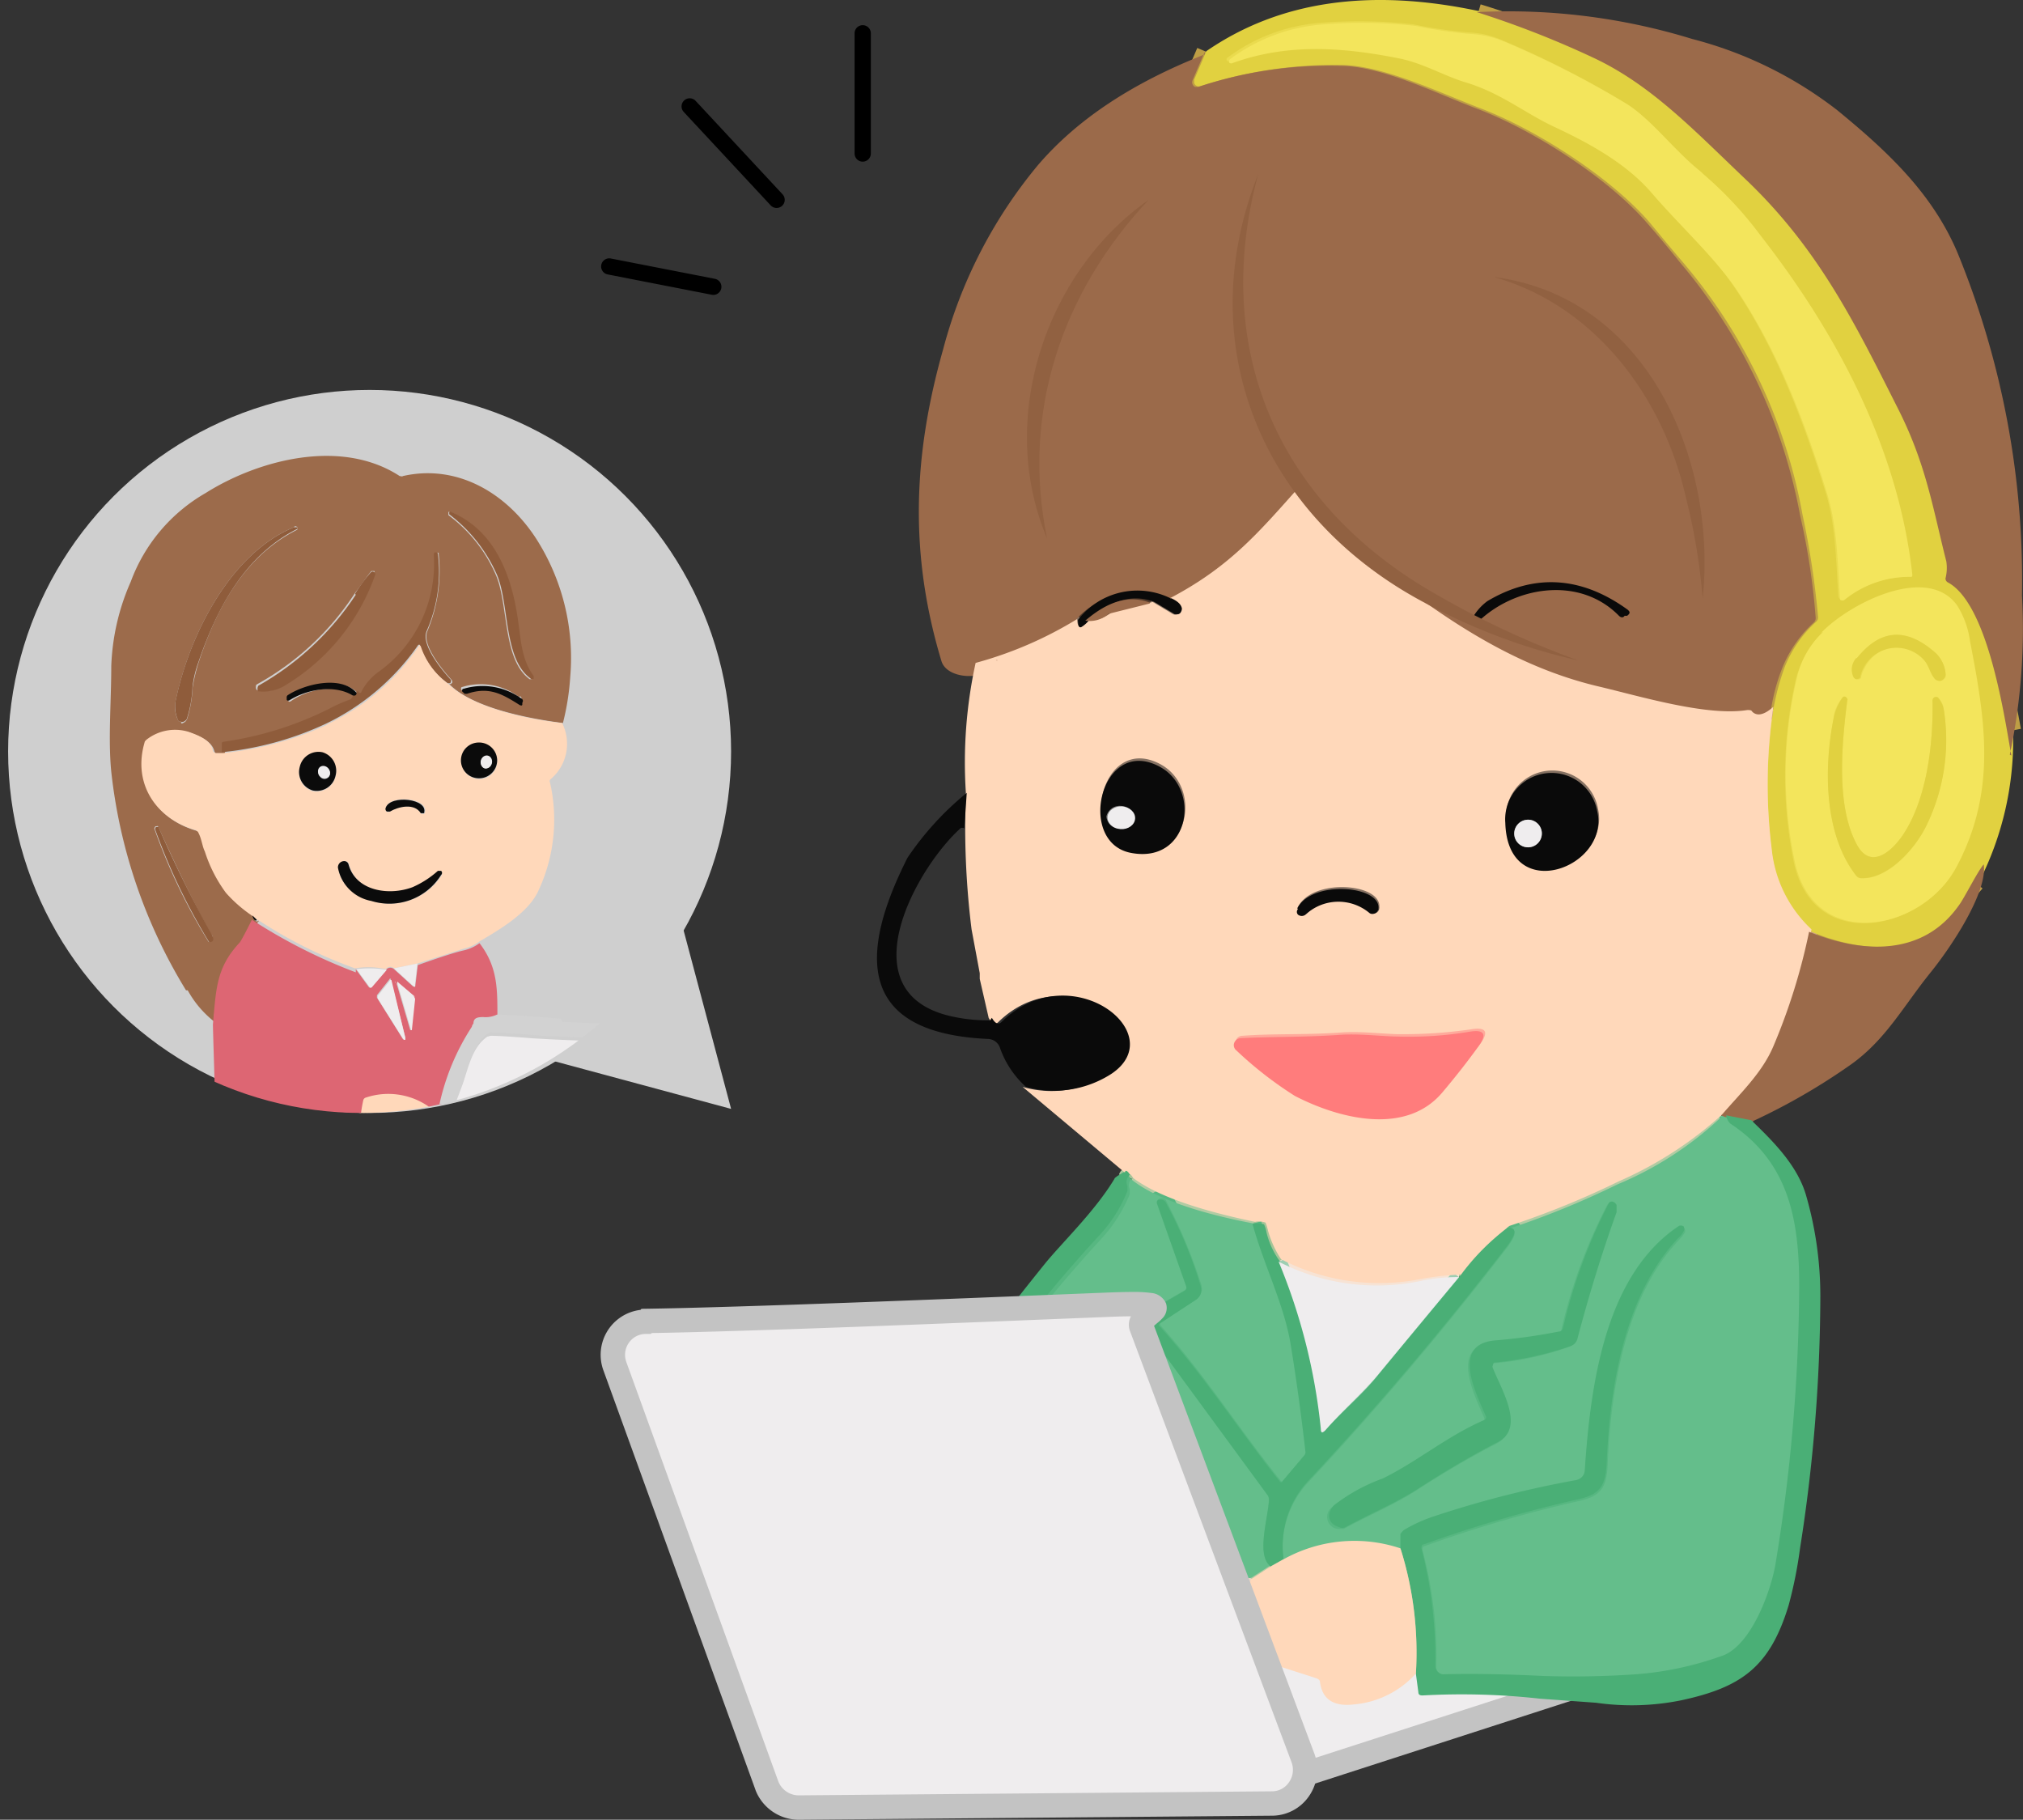
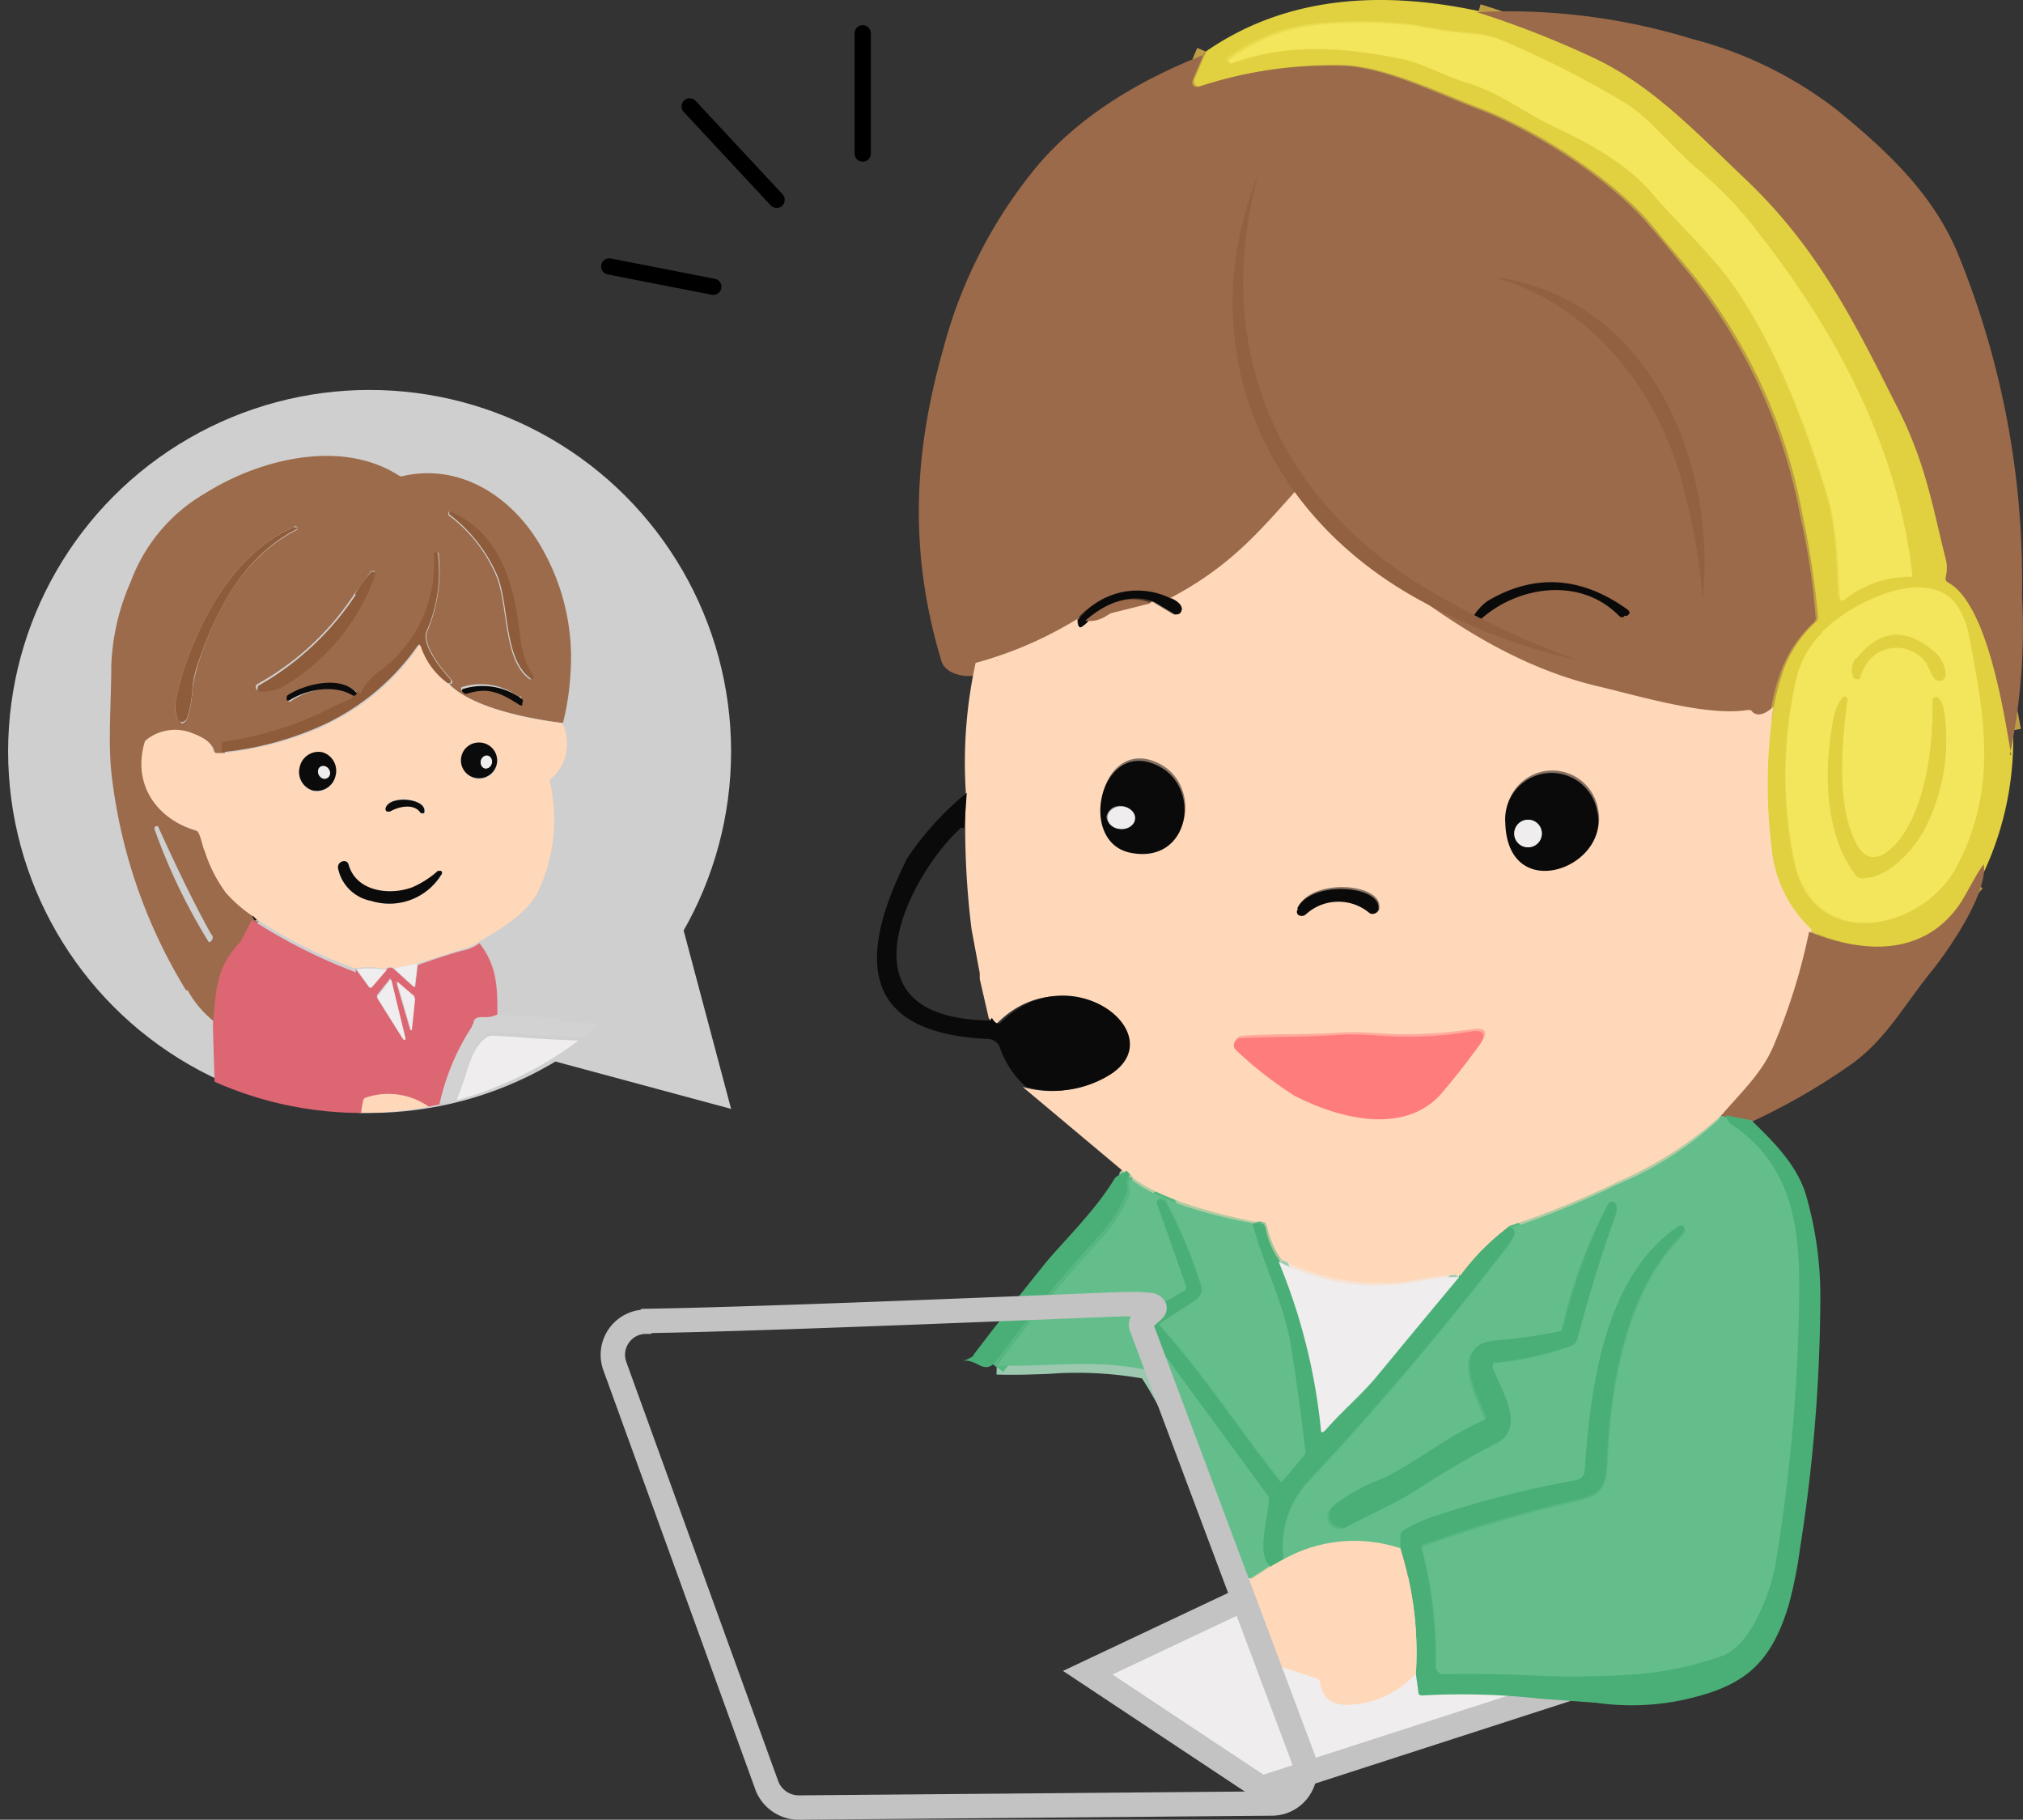
<svg xmlns="http://www.w3.org/2000/svg" width="161.952" height="145.672" viewBox="0 0 161.952 145.672">
  <rect x="0" y="0" width="161.952" height="145.672" fill="#333333" stroke="none" />
  <defs>
    <clipPath id="a">
      <circle cx="28.939" cy="28.939" r="28.939" transform="translate(4.292 43.377)" />
    </clipPath>
  </defs>
  <g transform="translate(-4.292 -12.162)">
    <path d="M6.959,8.129a.649.649,0,0,1-.476-.207L-.476.443A.65.65,0,0,1-.443-.476a.65.65,0,0,1,.919.033L7.435,7.036a.65.65,0,0,1-.476,1.093Z" transform="translate(59.505 20.68)" />
    <path d="M0,10.275a.65.65,0,0,1-.65-.65V0A.65.65,0,0,1,0-.65.65.65,0,0,1,.65,0V9.625A.65.65,0,0,1,0,10.275Z" transform="translate(73.357 14.827)" />
    <path d="M8.325,2.276A.653.653,0,0,1,8.2,2.264L-.125.638A.65.65,0,0,1-.638-.125.65.65,0,0,1,.125-.638L8.449.988a.65.65,0,0,1-.124,1.289Z" transform="translate(53.066 33.492)" />
    <path d="M105.288,155.3l34.6-11.186-30.89-6.373-17.624,8.324Z" fill="#efedee" />
    <path d="M105.14,156.37,89.39,145.919l19.482-9.2L143.7,143.9ZM93.351,146.206l12.084,8.018,30.633-9.9-26.952-5.561Z" fill="#c3c3c3" />
    <path d="M164.8,70.742l-.012-.068a45.309,45.309,0,0,0-1.5-6.254c-.9-2.689-1.977-4.383-3.191-5.035a.9.9,0,0,1-.579-.92v-.032l0-.032q.016-.155.031-.3a4.727,4.727,0,0,0,.051-.847c-.218-.86-.415-1.691-.6-2.495a38.805,38.805,0,0,0-3.31-9.787l-.2-.395c-3.347-6.632-6.237-12.36-11.9-17.7-.575-.539-1.141-1.077-1.688-1.6-3.45-3.282-6.429-6.116-10.37-7.977a65.7,65.7,0,0,0-9.078-3.542l.371-1.247a66.986,66.986,0,0,1,9.26,3.611c4.132,1.951,7.182,4.852,10.713,8.212.545.519,1.109,1.055,1.682,1.593,5.826,5.5,8.763,11.324,12.165,18.065l.2.39a40.384,40.384,0,0,1,3.417,10.078c.189.8.384,1.625.6,2.476a3.948,3.948,0,0,1-.018,1.3l-.007.069c3.378,1.972,4.669,9.071,5.225,12.132l.012.068Z" fill="#be9e45" />
    <path d="M154.656,88.547a15.127,15.127,0,0,1-5.721-1.258l.5-1.2c2.862,1.189,8.118,2.529,11.179-1.847a16.81,16.81,0,0,1,1.417-1.821l.972.864a15.5,15.5,0,0,0-1.311,1.685l-.008.012a8.007,8.007,0,0,1-5.934,3.51A10.18,10.18,0,0,1,154.656,88.547Z" fill="#be9e45" />
    <path d="M148.678,87.165a11.215,11.215,0,0,1-3.388-6.821l0-.012a42.243,42.243,0,0,1,.132-11.556l1.287.187a40.961,40.961,0,0,0-.129,11.2,9.817,9.817,0,0,0,2.984,6.049Z" fill="#f0d57d" />
    <path d="M146.769,69.041l-1.283-.214a20.492,20.492,0,0,1,.939-3.491l.006-.015a10.362,10.362,0,0,1,2.623-3.812,36.506,36.506,0,0,0-.776-5.531c-.166-.852-.323-1.657-.45-2.483a42.109,42.109,0,0,0-9.478-19.973c-.6-.693-1.2-1.421-1.842-2.193-.266-.321-.54-.652-.825-.994-2.889-3.336-8.671-7.2-13.454-8.981l-.008,0c-.6-.234-1.237-.493-1.91-.769-2.885-1.181-6.154-2.519-8.728-2.569a34.352,34.352,0,0,0-11.1,1.659,1.085,1.085,0,0,1-.859-.074,1.006,1.006,0,0,1-.493-.647l-.019-.078V18.4l1.028-2.4,1.2.512-.757,1.766a35.615,35.615,0,0,1,11.03-1.567c2.819.055,6.208,1.442,9.2,2.666.665.272,1.293.529,1.883.758,4.961,1.853,10.972,5.873,13.983,9.352l.008.009c.287.345.563.678.831,1,.635.767,1.235,1.492,1.827,2.175l.008.01a46.88,46.88,0,0,1,6.24,9.621,41.325,41.325,0,0,1,3.526,10.976l0,.011c.123.8.278,1.6.442,2.437a37.359,37.359,0,0,1,.8,5.764v.028a1.114,1.114,0,0,1-.321.85l-.013.013a9.035,9.035,0,0,0-2.372,3.393A19.219,19.219,0,0,0,146.769,69.041Z" fill="#be9e45" />
    <path d="M144.934,70.195a1.308,1.308,0,0,1-.886-.344c-2.92.374-7.335-.732-10.568-1.542-.53-.133-1.03-.258-1.486-.367-5.064-1.206-9.934-3.659-15.324-7.719-3.586-2.642-6-4.531-8.521-7.885-3.028,3.4-5.431,6.092-10.106,8.525l-.6-1.154c4.48-2.332,6.813-4.953,9.767-8.272l.286-.321a.836.836,0,0,1,1.394.037c2.58,3.54,4.933,5.357,8.554,8.025l.006,0c5.243,3.951,9.961,6.332,14.847,7.5.463.111.966.237,1.5.371,3.135.785,7.419,1.859,10.092,1.513a.963.963,0,0,1,1.009.3.147.147,0,0,0,.036.029h0c.03,0,.243-.016.775-.459l.833,1a3.179,3.179,0,0,1-1.259.719A1.533,1.533,0,0,1,144.934,70.195Z" fill="#cda182" />
    <path d="M90.679,62.285l-.959-.879a6.694,6.694,0,0,1,8.216-1.848l-.516,1.194A5.437,5.437,0,0,0,90.679,62.285Z" fill="#533a2a" />
    <path d="M82.177,65.985l-.342-1.255a30.471,30.471,0,0,0,7.959-3.438l.682,1.108A31.771,31.771,0,0,1,82.177,65.985Z" fill="#cda182" />
    <path d="M144.509,102.544l-2.016-.39.247-1.277,2.016.39Z" fill="#738d60" />
    <path d="M142.529,102.256a1.683,1.683,0,0,1-.724-.224l.258-.517h1.2a.727.727,0,0,1-.737.741Z" fill="#80946b" />
    <path d="M142.582,101.818l-.972-.864c.261-.294.528-.587.787-.87a16.4,16.4,0,0,0,3.263-4.48,45.221,45.221,0,0,0,2.822-9.043l1.275.255a46.512,46.512,0,0,1-2.9,9.3,17.62,17.62,0,0,1-3.5,4.845C143.1,101.241,142.837,101.53,142.582,101.818Z" fill="#cda182" />
    <path d="M125.1,111.117l-.347-1.254a44.43,44.43,0,0,0,6.445-2.54c.736-.335,1.5-.682,2.246-1.005a29.821,29.821,0,0,0,8.209-5.345l.882.956a31.1,31.1,0,0,1-8.565,5.579l-.007,0c-.739.319-1.5.663-2.226,1A45.4,45.4,0,0,1,125.1,111.117Z" fill="#b2cba3" />
    <path d="M121.6,114.725l-1.029-.8a24.868,24.868,0,0,1,3.94-4.008l.824,1.007A23.568,23.568,0,0,0,121.6,114.725Z" fill="#a5c498" />
    <path d="M114.507,115.716a18.048,18.048,0,0,1-8.145-1.978l.582-1.163a16.578,16.578,0,0,0,10.9,1.5l.026,0a21.239,21.239,0,0,1,3.223-.333v1.3a20.069,20.069,0,0,0-3.007.315A18.274,18.274,0,0,1,114.507,115.716Z" fill="#f7e3d4" />
    <path d="M106.1,113.506a8.558,8.558,0,0,1-1.123-2.468l-.011-.051a1.62,1.62,0,0,0-.046-.2,1.3,1.3,0,0,0-.247.018l-.214-1.283a2.138,2.138,0,0,1,1.243.125l.359.18v.3a2.938,2.938,0,0,1,.181.621,7.323,7.323,0,0,0,.953,2.062Z" fill="#a5c498" />
    <path d="M104.5,110.736c-4.853-1.016-8.129-2.2-10.014-3.63l.785-1.037c1.7,1.29,4.9,2.432,9.5,3.394Z" fill="#b2cba3" />
    <path d="M94.952,106.546l-1.077-.359a.765.765,0,0,1,.639-.55c.522-.057.816.432.926.616Z" fill="#a5c498" />
    <path d="M90.347,63.094a.751.751,0,0,1-.4-.113,1.235,1.235,0,0,1-.466-1.135h.627l.11-.055a3.116,3.116,0,0,0,.316-.351l1.016.813c-.411.514-.71.758-1.012.816A.751.751,0,0,1,90.347,63.094Z" fill="#857162" />
    <path d="M91.452,62.577q-.194,0-.4-.019l.118-1.3a1.636,1.636,0,0,0,1.262-.292,1.158,1.158,0,0,1,.579-.287l3.08-.77.315,1.262-3.126.781A2.709,2.709,0,0,1,91.452,62.577Z" fill="#cda182" />
    <path d="M98.12,62.162a.963.963,0,0,1-.526-.155l-1.616-.969.669-1.115.888.533.284-.852a1.781,1.781,0,0,1,1.341,1.283.916.916,0,0,1,.014.494v.215l-.19.19A1.263,1.263,0,0,1,98.12,62.162Z" fill="#857162" />
    <path d="M91.544,62.4l-.866-.97c2.007-1.792,3.927-2.3,5.869-1.553l-.467,1.214C94.616,60.524,93.174,60.94,91.544,62.4Z" fill="#533a2a" />
    <path d="M129.7,147.082c-.617,0-1.242-.013-1.876-.044-2.911-.146-5.49-.188-7.886-.129h-.016a1.345,1.345,0,0,1-1.288-1.108l-.014-.07v-.071a32.232,32.232,0,0,0-1.082-9.243l-.024-.085v-.088a.878.878,0,0,1,.634-.94,104.4,104.4,0,0,1,12.3-3.6h.005c1.53-.317,1.83-.7,1.888-2.441v-.007a44.419,44.419,0,0,1,1.372-9.646,23.654,23.654,0,0,1,2.23-5.542c-2.892,4.144-3.732,10.212-4.123,15.892a1.542,1.542,0,0,1-1.254,1.46,82.025,82.025,0,0,0-11.538,2.965,11.587,11.587,0,0,0-1.84.848v1.009h-1.3v-1.171a1.006,1.006,0,0,1,.527-.893,12.748,12.748,0,0,1,2.177-1.019l.017-.006a83.329,83.329,0,0,1,11.733-3.015h.007a.262.262,0,0,0,.172-.2l0-.045a49.438,49.438,0,0,1,1.726-10.9,20.889,20.889,0,0,1,2.279-5.126,13.228,13.228,0,0,1,3.828-3.982l.163-.108h.675l.137.069a.966.966,0,0,1,.421,1.263l-.018.036-.023.034a4.2,4.2,0,0,1-.531.679c-3.322,3.477-5.186,9.349-5.538,17.455a4.113,4.113,0,0,1-.652,2.481,3.5,3.5,0,0,1-2.269,1.186,102.122,102.122,0,0,0-11.834,3.445,33.692,33.692,0,0,1,1.036,9.164.107.107,0,0,0,.014.021c2.419-.058,5.02-.015,7.95.131,1.82.091,3.516.021,5.311-.052.711-.029,1.446-.059,2.184-.078a21.153,21.153,0,0,0,5.413-1.066c.386-.112.786-.228,1.193-.341l.009,0c1.985-.522,3.6-4.737,3.945-6.95v-.007a140.189,140.189,0,0,0,1.877-22.009c.066-5.387-.793-9.574-5.184-12.489a1.3,1.3,0,0,1-.669-1.227h1.3a.456.456,0,0,0,.008.091l.024.016a11.807,11.807,0,0,1,4.823,6.03,21.211,21.211,0,0,1,1,7.593,141.5,141.5,0,0,1-1.894,22.208,16.885,16.885,0,0,1-1.465,4.46c-1,2.011-2.148,3.2-3.428,3.542-.4.111-.794.225-1.176.336a22.149,22.149,0,0,1-5.74,1.117c-.729.019-1.459.049-2.165.078C132.094,147.033,130.911,147.082,129.7,147.082Z" fill="#57b781" />
    <path d="M107.289,137.53l-.621-1.143a12.264,12.264,0,0,1,9.938-.893l-.4,1.239A11.008,11.008,0,0,0,107.289,137.53Z" fill="#b2cba3" />
    <path d="M106.332,137.026a9.008,9.008,0,0,1,.328-3.687,8.3,8.3,0,0,1,1.858-3.131c5.431-5.81,10.756-12.095,15.827-18.681a2.454,2.454,0,0,0,.487-.817.382.382,0,0,0,.145.3l-.1-1.236a1.073,1.073,0,0,1,1.142.486c.337.609-.105,1.344-.633,2.048l0,.007c-5.1,6.62-10.45,12.938-15.908,18.777a7,7,0,0,0-1.844,5.8Z" fill="#57b781" />
-     <path d="M118.293,146.165l-1.3-.075a26.881,26.881,0,0,0-1.206-9.779l1.239-.4A28.176,28.176,0,0,1,118.293,146.165Z" fill="#a5c498" />
    <path d="M110.166,127.447a.764.764,0,0,1-.29-.057.826.826,0,0,1-.492-.8,44.059,44.059,0,0,0-3.332-13.178l1.2-.5a45.777,45.777,0,0,1,3.329,12.575c.389-.4.791-.8,1.184-1.178a24.056,24.056,0,0,0,2.178-2.312l.01-.013c2.138-2.591,4.37-5.283,6.635-8l1,.833c-2.262,2.714-4.491,5.4-6.626,7.99a25.452,25.452,0,0,1-2.289,2.435c-.621.605-1.263,1.231-1.824,1.876l-.031.033A.914.914,0,0,1,110.166,127.447Z" fill="#9dceb2" />
    <path d="M106.257,138.11l-.638-1.134,1.041-.585.638,1.134Z" fill="#a5c498" />
    <path d="M105.622,138.006c-1.154-.834-.847-2.71-.577-4.366a10.585,10.585,0,0,0,.177-1.429.239.239,0,0,0-.038-.116l-9.98-13.608a1.148,1.148,0,0,1-.189-.954,1.2,1.2,0,0,1,.594-.784l2.994-1.737-2.291-6.491v-.111a.792.792,0,0,1,.588-.886,1.046,1.046,0,0,1,.74-.039,1.072,1.072,0,0,1,.618.566,41.076,41.076,0,0,1,2.839,6.8l0,.011a1.663,1.663,0,0,1-.609,1.792l-.023.019-2.4,1.585c1.973,2.242,3.742,4.657,5.456,7,1.1,1.5,2.233,3.049,3.4,4.527l1.281-1.519c-.328-2.867-.715-5.68-1.152-8.365a34.009,34.009,0,0,0-1.678-5.539c-.482-1.323-.981-2.691-1.364-4.089l1.254-.344c.37,1.346.859,2.689,1.332,3.988a35.46,35.46,0,0,1,1.737,5.759l0,.011c.447,2.744.842,5.621,1.175,8.55l0,.037v.037a.939.939,0,0,1-.231.694l-1.709,2.026a.777.777,0,0,1-1.327-.008c-1.31-1.627-2.564-3.339-3.777-5-1.244-1.7-2.516-3.436-3.869-5.109l7.7,10.5.025.049a1.568,1.568,0,0,1,.2.746,11.222,11.222,0,0,1-.194,1.639c-.168,1.024-.448,2.739.055,3.1Z" fill="#57b781" />
    <path d="M104.8,139.064l-.711-1.089,1.5-.975.711,1.089Z" fill="#b2cba3" />
    <path d="M103.778,139.255a1.3,1.3,0,0,1-1.381-.848c-.324-.9-.638-1.811-.97-2.771-1.586-4.58-3.227-9.316-5.707-13.125l-.036-.013a30.269,30.269,0,0,0-7.482-.354c-1.34.047-2.726.1-4.136.05l.042-1.3c1.367.044,2.73,0,4.049-.05a31.577,31.577,0,0,1,7.837.389l.036.008.035.011a1.24,1.24,0,0,1,.745.545c2.568,3.943,4.235,8.756,5.848,13.412.328.948.639,1.844.957,2.733a1.618,1.618,0,0,0,.683-.059l.292,1.267A3.625,3.625,0,0,1,103.778,139.255Z" fill="#9bc8af" />
    <path d="M84.613,121.993l-1.052-.765a116.243,116.243,0,0,1,8.371-10.2l0,0a10.906,10.906,0,0,0,2.1-3.259v-.168a1.372,1.372,0,0,1,.455-1.526l.78,1.04,0-.007a.361.361,0,0,0,.029.192l.033.1v.621l-.047.116a12.215,12.215,0,0,1-2.4,3.778A114.942,114.942,0,0,0,84.613,121.993Z" fill="#57b781" />
    <path d="M105.449,145.546l-1.534-4.78a.652.652,0,0,1-.255-.094.727.727,0,0,1-.323-.658v-.1l.483-1.588,1.244.379-.266.875.039.037.111.111,1.739,5.417Z" fill="#e9d5c6" />
    <path d="M152.142,60.805h-.356a.948.948,0,0,1-.975-.88c-.037-.532-.067-1.077-.1-1.6A27.147,27.147,0,0,0,149.8,51.7c-1.5-4.828-3.677-11.038-7.265-16.283a40.63,40.63,0,0,0-4.211-4.909c-.818-.86-1.664-1.75-2.439-2.638-2.032-2.285-4.989-3.837-7.6-5.113-.868-.422-1.676-.889-2.457-1.341a22.437,22.437,0,0,0-4.605-2.2,22.353,22.353,0,0,1-2.128-.819,16.209,16.209,0,0,0-3.012-1.051,33.018,33.018,0,0,0-6.465-.721,19.886,19.886,0,0,0-6.651,1.088l-.1.036h-.11a1.108,1.108,0,0,1-.486-.134.8.8,0,0,1-.412-.9.771.771,0,0,1,.39-.513,14.784,14.784,0,0,1,7.827-2.872h.007c1.7-.059,2.98-.086,4.035-.086a17.175,17.175,0,0,1,3.479.232,34.9,34.9,0,0,0,4.394.636,7.95,7.95,0,0,1,2.751.64,77,77,0,0,1,10.035,5.118,19.584,19.584,0,0,1,3.376,3.006,25.191,25.191,0,0,0,2.717,2.553,29.716,29.716,0,0,1,4.931,5.255c7.045,9.048,11.136,18.24,12.158,27.324a.766.766,0,0,1-.1.674.776.776,0,0,1-.671.3,7.553,7.553,0,0,0-4.864,1.68ZM109.617,15.329a34.3,34.3,0,0,1,6.724.747A17.2,17.2,0,0,1,119.6,17.2a21.034,21.034,0,0,0,2,.774l.006,0a23.792,23.792,0,0,1,4.865,2.314c.761.44,1.548.9,2.376,1.3,2.726,1.331,5.816,2.957,8.005,5.42l0,0c.756.868,1.593,1.747,2.4,2.6a41.549,41.549,0,0,1,4.344,5.074c3.684,5.385,5.907,11.713,7.431,16.624a28.109,28.109,0,0,1,.971,6.936c.018.325.037.656.057.987a8.848,8.848,0,0,1,4.538-1.535c-1.079-8.694-5.06-17.512-11.838-26.215a28.529,28.529,0,0,0-4.7-5.022,26.159,26.159,0,0,1-2.861-2.682,18.37,18.37,0,0,0-3.139-2.812,75.8,75.8,0,0,0-9.862-5.026l-.007,0a6.668,6.668,0,0,0-2.31-.528h-.013a36.181,36.181,0,0,1-4.569-.663l-.011,0a16.433,16.433,0,0,0-3.187-.2c-1.039,0-2.306.027-3.987.085a11.813,11.813,0,0,0-4.191.991A22.436,22.436,0,0,1,109.617,15.329Z" fill="#eadb4e" />
    <path d="M153.509,86.652a7.077,7.077,0,0,1-1-.07,5.909,5.909,0,0,1-3.307-1.587,7.179,7.179,0,0,1-1.954-3.836,35.473,35.473,0,0,1,.2-14.907l0-.012a8.877,8.877,0,0,1,2.214-3.9l-.034-.033c1.6-1.65,5.444-3.985,8.6-3.759a4.158,4.158,0,0,1,3.18,1.675,7.614,7.614,0,0,1,1.158,3.124,47.419,47.419,0,0,1,1.151,9.26,19.206,19.206,0,0,1-2.254,9.185,9.257,9.257,0,0,1-3.866,3.8A8.835,8.835,0,0,1,153.509,86.652Zm-4.8-20.1a34.178,34.178,0,0,0-.19,14.355c.508,2.518,1.989,4.078,4.169,4.39a7.943,7.943,0,0,0,7.624-4.111c2.977-5.651,2.283-10.854.978-17.588a6.578,6.578,0,0,0-.915-2.586l-.013-.017a2.823,2.823,0,0,0-2.227-1.15c-2.568-.184-6.062,1.837-7.537,3.328l.034.032A7.614,7.614,0,0,0,148.711,66.55Z" fill="#eadb4e" />
    <path d="M122.786,62.756h-.744l-.137-.069a.963.963,0,0,1-.439-1.224,3.913,3.913,0,0,1,1.491-1.731l.012-.007a10.451,10.451,0,0,1,5.38-1.587,11.736,11.736,0,0,1,6.568,2.258l.041.03a.955.955,0,0,1,0,1.666l-.178.143h-.329a1.192,1.192,0,0,1-.308.043.975.975,0,0,1-.7-.3l0,0a6.232,6.232,0,0,0-4.561-1.862,8.652,8.652,0,0,0-5.9,2.457Z" fill="#533a2a" />
    <path d="M83.892,65.293a5.017,5.017,0,0,0,.455,1.691c0,.065.13.13.2.2h0l-.52-1.886a.09.09,0,0,0-.13,0h0" fill="#fff" />
    <path d="M95.749,81.178h0a5.485,5.485,0,0,1-.984-.093c-2.337-.44-3.2-2.61-3.015-4.566.19-2.039,1.524-4.1,3.705-4.1a4.2,4.2,0,0,1,2.016.566,4.347,4.347,0,0,1,1.991,2.309,4.823,4.823,0,0,1,.162,2.879A3.856,3.856,0,0,1,95.749,81.178Zm-.294-7.462c-1.4,0-2.274,1.471-2.41,2.924-.118,1.268.323,2.858,1.958,3.166a4.173,4.173,0,0,0,.746.071,2.573,2.573,0,0,0,2.615-2.031,3.333,3.333,0,0,0-1.518-3.725A2.927,2.927,0,0,0,95.455,73.716Z" fill="#857162" />
    <path d="M127.963,82.527h0c-1.781,0-3.719-1.174-3.815-4.469a4.554,4.554,0,0,1,1.222-3.394,4.323,4.323,0,0,1,3.089-1.277,4.4,4.4,0,0,1,4.319,3.521,4.176,4.176,0,0,1-.824,3.628A5.286,5.286,0,0,1,127.963,82.527Zm.5-7.839a3.015,3.015,0,0,0-2.157.884,3.286,3.286,0,0,0-.854,2.45c.06,2.036.977,3.2,2.516,3.2h0a3.939,3.939,0,0,0,2.967-1.495,2.878,2.878,0,0,0,.583-2.515A3.094,3.094,0,0,0,128.459,74.688Z" fill="#857162" />
    <path d="M108.491,86.2a.965.965,0,0,1-.437-.1l-.036-.018-.034-.022a1.08,1.08,0,0,1-.4-1.45,3.711,3.711,0,0,1,2.541-1.718,6.813,6.813,0,0,1,3.126.022c1.316.343,2.083,1.107,2.051,2.043l-1.019-.035-.058.078H115.3a1.03,1.03,0,0,1-.065.36v.054l-.069.137a1.023,1.023,0,0,1-.661.538,1.166,1.166,0,0,1-.932-.158l-.026-.019a3.173,3.173,0,0,0-4.342.113l-.179.144h-.223l-.058.007A1.849,1.849,0,0,1,108.491,86.2Z" fill="#857162" />
    <path d="M114.757,102.412a16.273,16.273,0,0,1-7.033-1.942,17.63,17.63,0,0,1-3.618-2.693c-.374-.331-.76-.673-1.147-1a1.121,1.121,0,0,1-.468-.922,1.179,1.179,0,0,1,1.142-1.235c1.323-.1,2.545-.114,3.838-.131,1.252-.016,2.547-.033,4.013-.128.322-.026.666-.038,1.052-.038.771,0,1.561.051,2.258.1.556.036,1.081.07,1.484.07a36.911,36.911,0,0,0,5.62-.382,3.749,3.749,0,0,1,.612-.057,1.159,1.159,0,0,1,1.149.574c.3.589-.1,1.241-.418,1.68l-.011.015c-.9,1.154-1.823,2.344-2.8,3.58l-.008.01A6.962,6.962,0,0,1,114.757,102.412ZM103.939,95.9c.35.3.694.6,1.029.9a16.414,16.414,0,0,0,3.342,2.506l.009,0a14.971,14.971,0,0,0,6.439,1.8,5.72,5.72,0,0,0,4.657-2.019c.971-1.229,1.892-2.414,2.784-3.561.045-.062.083-.117.114-.165-.063.007-.131.016-.2.028H122.1a38.175,38.175,0,0,1-5.822.4c-.445,0-.991-.035-1.568-.073-.677-.044-1.445-.094-2.173-.094-.353,0-.665.011-.954.034h-.01c-1.5.1-2.815.115-4.085.131C106.285,95.808,105.144,95.822,103.939,95.9Z" fill="#ffaa9b" />
    <path d="M159.59,67.325a1.11,1.11,0,0,1-.785-.337l-.03-.032a3.734,3.734,0,0,1-.577-.968,2.13,2.13,0,0,0-.369-.626l-.008-.008a2.252,2.252,0,0,0-1.628-.75,2.483,2.483,0,0,0-2.268,1.849.809.809,0,0,1-.6.707.924.924,0,0,1-.285.045.958.958,0,0,1-.857-.515l-.013-.027a2,2,0,0,1,.289-2.24,4.78,4.78,0,0,1,3.67-2.094,5.5,5.5,0,0,1,3.564,1.627,3.321,3.321,0,0,1,.988,1.964,1.038,1.038,0,0,1-.3,1.07A1.11,1.11,0,0,1,159.59,67.325Z" fill="#eadb4e" />
    <path d="M153.442,83.116c-.061,0-.122,0-.183,0a1.114,1.114,0,0,1-.907-.48A12.1,12.1,0,0,1,150.09,76.3a25.029,25.029,0,0,1,.336-6.674,3.7,3.7,0,0,1,.815-1.962.787.787,0,0,1,.74-.353.87.87,0,0,1,.845.91v.041l-.005.041c-.5,3.955-.813,8.377.707,11.184.233.425.486.642.749.642.49,0,1.231-.618,1.845-1.538,2.128-3.228,2.27-8.319,2.232-10.358v-.012a1.108,1.108,0,0,1,.134-.486l.047-.094.075-.075a.971.971,0,0,1,.679-.288.837.837,0,0,1,.681.34,2.055,2.055,0,0,1,.595,1.4,16.279,16.279,0,0,1-1.427,9.431C158.3,80.253,156.01,83.116,153.442,83.116Zm-.078-1.3a3.114,3.114,0,0,0,1.767-.573,2.024,2.024,0,0,1-2.745-1.134q-.083-.153-.16-.312A8.491,8.491,0,0,0,153.364,81.814Zm5.937-8.386a19.513,19.513,0,0,1-.706,2.932A14.77,14.77,0,0,0,159.3,73.428Z" fill="#eadb4e" />
    <path d="M93.907,79.209h-.036l-.036,0a1.7,1.7,0,0,1-1.619-1.622v-.04l.005-.04a1.729,1.729,0,0,1,1.816-1.415h.036l.036,0a1.7,1.7,0,0,1,1.619,1.622v.04l-.005.04A1.729,1.729,0,0,1,93.907,79.209Zm-.386-1.583c.032.148.227.252.422.282a.532.532,0,0,0,.479-.237c-.032-.148-.227-.252-.422-.282A.532.532,0,0,0,93.521,77.626Z" fill="#7d7c7c" />
    <path d="M126.618,80.64a1.737,1.737,0,0,1-1.756-1.756,1.779,1.779,0,0,1,1.756-1.756,1.756,1.756,0,1,1,0,3.512Zm0-2.211a.493.493,0,0,0-.455.455.455.455,0,1,0,.455-.455Z" fill="#7d7c7c" />
    <path d="M112.022,135.2h-.707l-.082-.022a1.706,1.706,0,0,1-1.29-1.16,1.739,1.739,0,0,1,.542-1.685,10.566,10.566,0,0,1,3.228-1.89c.3-.132.584-.256.846-.38,1.178-.6,2.256-1.29,3.4-2.017a36.6,36.6,0,0,1,4.392-2.514l-.03-.068c-.67-1.518-1.683-3.813-.807-5.3a2.706,2.706,0,0,1,2.241-1.216l.256-.029c1.55-.178,3.15-.363,4.687-.651a42.215,42.215,0,0,1,3.649-9.892.9.9,0,0,1,.64-.539,1.071,1.071,0,0,1,.888.147.841.841,0,0,1,.325.466,1.292,1.292,0,0,1,0,1.01l0,.011c-1.221,3.46-2.237,6.739-3.105,10.026a1.616,1.616,0,0,1-.974,1.092l-.018.007a24.1,24.1,0,0,1-5.682,1.289c.082.189.175.393.271.6a11.565,11.565,0,0,1,1.03,2.946,2.528,2.528,0,0,1-1.334,2.868c-1.979,1.019-4,2.2-6.188,3.61a35.445,35.445,0,0,1-3.764,2.054c-.744.368-1.514.748-2.259,1.156Zm-.527-1.3h.195c.721-.391,1.452-.752,2.161-1.1a33.95,33.95,0,0,0,3.631-1.978c2.225-1.435,4.285-2.637,6.3-3.676,1.091-.561.76-1.827-.285-4.117-.187-.41-.364-.8-.484-1.132l.9-.324,0-.026h-.806a.884.884,0,0,1,.49-.842l.108-.054.12-.012a23.239,23.239,0,0,0,5.811-1.26.307.307,0,0,0,.189-.2l0-.008c.465-1.761.972-3.519,1.529-5.3a38.5,38.5,0,0,0-1.425,4.845.893.893,0,0,1-.9.817c-1.611.307-3.269.5-4.872.683l-.277.032c-.959.089-1.176.459-1.248.581-.538.916.347,2.921.876,4.119.068.154.132.3.189.432a.889.889,0,0,1-.432,1.175l-.032.015a33.281,33.281,0,0,0-4.579,2.583c-1.119.713-2.277,1.45-3.513,2.082l-.018.009c-.282.133-.577.263-.89.4a9.688,9.688,0,0,0-2.83,1.618c-.187.187-.228.347-.206.427S111.332,133.847,111.5,133.9Z" fill="#57b781" />
    <path d="M122.651,13.137a66.7,66.7,0,0,1,9.17,3.577c4.682,2.211,8.064,5.788,12.226,9.69,5.853,5.528,8.779,11.446,12.226,18.274,2.341,4.552,2.861,8.064,3.967,12.421a5.354,5.354,0,0,1-.065,1.366c0,.13,0,.26.2.325,3.252,1.691,4.552,8.974,5.073,11.836a25.03,25.03,0,0,1-2.8,12.291,16.072,16.072,0,0,0-1.366,1.756c-2.861,4.1-7.739,3.837-11.966,2.081a10.51,10.51,0,0,1-3.187-6.438,41.863,41.863,0,0,1,.13-11.381,19.953,19.953,0,0,1,.91-3.382,9.743,9.743,0,0,1,2.536-3.642.478.478,0,0,0,.13-.39,67.137,67.137,0,0,0-1.236-8.129,42.941,42.941,0,0,0-9.625-20.29c-.845-.975-1.691-2.016-2.666-3.187-2.926-3.382-8.844-7.349-13.722-9.17-3.187-1.236-7.544-3.317-10.86-3.382a34.852,34.852,0,0,0-11.316,1.691.388.388,0,0,1-.52-.26v-.26l.975-2.276c5.853-4.032,13.137-5.073,21.916-3.187Zm22.631,17.949a30.213,30.213,0,0,0-4.812-5.138c-2.211-1.691-3.9-4.162-6.048-5.528a76.039,76.039,0,0,0-9.95-5.073,7.275,7.275,0,0,0-2.536-.585,35.527,35.527,0,0,1-4.487-.65,38.239,38.239,0,0,0-7.349-.13,14.255,14.255,0,0,0-7.544,2.8c-.065,0-.13.2,0,.26a.655.655,0,0,0,.2.065c4.292-1.5,8.584-1.366,13.462-.39,1.886.39,3.512,1.366,5.2,1.886,2.861.91,4.747,2.406,7.154,3.577,2.8,1.366,5.723,2.926,7.8,5.268,2.211,2.536,4.942,5.007,6.7,7.609,3.382,4.942,5.593,10.8,7.349,16.453.845,2.666.845,5.593,1.041,8.389a.3.3,0,0,0,.325.26h.13a8.237,8.237,0,0,1,5.268-1.821c.13,0,.2,0,.13-.2-1.106-9.95-5.853-19.12-12.031-27.053Zm4.877,31.736a8.3,8.3,0,0,0-2.081,3.642,34.664,34.664,0,0,0-.2,14.632c1.5,7.414,10.275,5.658,13.006.455,3.187-6.048,2.276-11.641,1.041-18.014a7.146,7.146,0,0,0-1.041-2.861c-2.406-3.317-8.584-.13-10.8,2.146Z" fill="#e1d140" />
    <path d="M165.312,72.641c-.52-2.861-1.821-12.1-5.073-13.852a.358.358,0,0,1-.2-.325,3.4,3.4,0,0,0,.065-1.366c-1.106-4.357-1.626-7.869-3.967-12.421C152.7,37.849,149.77,31.931,143.917,26.4c-4.1-3.9-7.544-7.544-12.226-9.69a76.208,76.208,0,0,0-9.17-3.577,50,50,0,0,1,17.234,2.146A31.954,31.954,0,0,1,151.4,21.005c3.967,3.252,7.609,6.633,9.625,11.446a69.123,69.123,0,0,1,5.138,27.379,48.706,48.706,0,0,1-.975,12.746Z" fill="#9b6a4a" />
    <path d="M140.47,25.948a30.212,30.212,0,0,1,4.812,5.138c6.178,7.934,10.99,17.1,12.1,27.053,0,.13,0,.2-.13.2a8.237,8.237,0,0,0-5.268,1.821.294.294,0,0,1-.39,0v-.13c-.2-2.8-.2-5.658-1.041-8.389-1.756-5.658-3.967-11.511-7.349-16.453-1.756-2.536-4.487-5.007-6.7-7.609-2.016-2.341-5.007-3.967-7.8-5.268-2.471-1.171-4.292-2.731-7.154-3.577-1.691-.52-3.317-1.5-5.2-1.886-4.877-.975-9.17-1.171-13.462.39-.065,0-.2,0-.2-.13a.239.239,0,0,1,.065-.2,14.255,14.255,0,0,1,7.544-2.8,38.239,38.239,0,0,1,7.349.13,35.527,35.527,0,0,0,4.487.65,8.038,8.038,0,0,1,2.536.585,76.04,76.04,0,0,1,9.95,5.073c2.081,1.366,3.772,3.772,6.048,5.528Z" fill="#f3e55c" />
    <path d="M100.735,16.323,99.76,18.6a.41.41,0,0,0,.2.52h.26a33.184,33.184,0,0,1,11.316-1.691c3.317,0,7.609,2.146,10.86,3.382,4.877,1.821,10.8,5.788,13.722,9.17.975,1.106,1.886,2.211,2.666,3.187a43.529,43.529,0,0,1,9.625,20.29,54.992,54.992,0,0,1,1.236,8.129.478.478,0,0,1-.13.39,9.979,9.979,0,0,0-2.536,3.642,15.3,15.3,0,0,0-.91,3.382c-.78.52-1.3.78-1.691.39-.13-.13-.26-.2-.39-.13-3.252.455-8.649-1.106-11.9-1.886a40.854,40.854,0,0,1-15.088-7.609c-3.707-2.731-6.113-4.617-8.714-8.194a.184.184,0,0,0-.325,0h0c-3.187,3.577-5.528,6.308-10.275,8.779A6.058,6.058,0,0,0,90.2,62.041c-2.536,1.561-3.447,2.666-6.308,3.447-.91,1.171-3.772,1.041-4.227-.39-2.536-8.389-2.341-16.258.13-24.972A38.266,38.266,0,0,1,87.4,25.363c3.122-3.642,7.544-6.568,13.332-8.844Z" fill="#9b6a4a" />
    <path d="M134.552,60.935c-3.837-2.6-7.544-2.861-11.251-.65a3.256,3.256,0,0,0-1.236,1.431.313.313,0,0,0,.13.39h.325c2.991-2.926,8.194-3.837,11.381-.585a.385.385,0,0,0,.455.065h.2c.325-.26.325-.39,0-.65Z" fill="#9b6a4a" />
    <path d="M82.071,86.558a66.386,66.386,0,0,1-.455-10.925,37.268,37.268,0,0,1,.78-10.405,31.078,31.078,0,0,0,8.129-3.512c0,.455.13.65.26.585.13,0,.39-.26.65-.585a2.256,2.256,0,0,0,1.756-.455.493.493,0,0,1,.26-.13l3.122-.78,1.626.975a.5.5,0,0,0,.585-.13c0-.065.065-.2,0-.26,0-.325-.325-.65-.91-.845,4.747-2.471,7.089-5.2,10.275-8.779a.184.184,0,0,1,.325,0h0c2.6,3.577,5.007,5.463,8.714,8.194,4.747,3.512,9.56,6.308,15.088,7.609,3.317.78,8.649,2.406,11.9,1.886.2,0,.325,0,.39.13.39.39.975.26,1.691-.39a41.864,41.864,0,0,0-.13,11.381,10.182,10.182,0,0,0,3.187,6.438,45.683,45.683,0,0,1-2.861,9.17c-.91,2.146-2.6,3.772-4.162,5.528a30.537,30.537,0,0,1-8.389,5.463,68.954,68.954,0,0,1-8.779,3.577,24.175,24.175,0,0,0-3.837,3.9,21.2,21.2,0,0,0-3.122.325,17.138,17.138,0,0,1-11.316-1.561,7.968,7.968,0,0,1-1.041-2.276,4.285,4.285,0,0,0-.2-.65,1.555,1.555,0,0,0-.845-.065c-2.8-.585-7.349-1.691-9.755-3.512q-.293-.488-.39-.2l-8.454-7.089A8.217,8.217,0,0,0,93,98.134c4.877-3.187-3.317-9.495-8.779-4.162-.26.26-.52.13-.78-.325l-.715-3.122V90.07m1.431-25.037a.09.09,0,0,0-.13,0m13.2,8.324c-4.747-2.6-6.763,6.048-2.276,6.893C99.565,81.1,100.54,75.177,97.223,73.357Zm34.987,3.512a3.712,3.712,0,0,0-7.349.975C125.057,84.477,133.316,81.421,132.211,76.868Zm-17.494,7.869c.065-1.886-5.333-2.276-6.5,0a.447.447,0,0,0,.2.585c.13.065.325,0,.455,0a3.8,3.8,0,0,1,5.138-.13.445.445,0,0,0,.65-.13c0-.065.065-.13.065-.26Zm1.626,10.21c-1.171,0-3.122-.26-4.747-.13-2.991.2-5.268.065-7.869.26a.531.531,0,0,0-.52.585.464.464,0,0,0,.2.39,26.775,26.775,0,0,0,4.682,3.642c3.512,1.821,8.909,3.252,11.9-.39.975-1.236,1.886-2.406,2.8-3.577.715-.975.455-1.366-.715-1.171a37.687,37.687,0,0,1-5.723.39Z" fill="#ffd8ba" />
    <path d="M134.552,60.935c.26.2.26.325,0,.52h-.2c-.13.2-.325.13-.455,0-3.187-3.252-8.454-2.341-11.381.585a.244.244,0,0,1-.39,0,.215.215,0,0,1,0-.325,4.276,4.276,0,0,1,1.236-1.431c3.707-2.211,7.479-2.016,11.186.65Z" fill="#0a0a0a" />
    <path d="M150.16,62.756c2.211-2.276,8.389-5.463,10.8-2.146A7.146,7.146,0,0,1,162,63.472c1.236,6.373,2.146,11.966-1.041,18.014-2.731,5.268-11.511,6.958-13.006-.455a33.639,33.639,0,0,1,.2-14.632,7.146,7.146,0,0,1,2.081-3.642Zm2.8,2.081a1.37,1.37,0,0,0-.2,1.561.313.313,0,0,0,.39.13c.065,0,.13-.065.13-.2.65-2.276,3.252-3.252,5.007-1.431.455.455.52,1.106.975,1.626a.434.434,0,0,0,.65,0,.4.4,0,0,0,.13-.455,2.738,2.738,0,0,0-.78-1.626C156.923,62.366,154.842,62.5,152.956,64.837Zm0,14.957c-1.691-3.122-1.236-8-.78-11.576,0-.13-.065-.26-.2-.26-.065,0-.2,0-.2.065a3.061,3.061,0,0,0-.715,1.691c-.715,3.967-.78,9.235,1.821,12.551a.464.464,0,0,0,.39.2c2.211.13,4.422-2.471,5.268-4.292a15.626,15.626,0,0,0,1.366-9.1,1.415,1.415,0,0,0-.455-1.041c-.065-.13-.26-.13-.39,0a.655.655,0,0,0-.065.2c.065,3.512-.455,7.869-2.341,10.73C155.753,80.315,154.062,81.811,152.956,79.795Z" fill="#f3e55c" />
    <path d="M98,60.025c.585.26.845.52.91.845,0,.2-.13.455-.325.455h-.26L96.7,60.35c-1.691-.65-3.382-.2-5.2,1.431a2.292,2.292,0,0,1-.65.585c-.2.065-.26-.13-.26-.585a6,6,0,0,1,7.479-1.691Z" fill="#0a0a0a" />
    <path d="M96.313,60.48l-3.122.78a.338.338,0,0,0-.26.13,2.256,2.256,0,0,1-1.756.455c1.821-1.561,3.512-2.081,5.2-1.431Z" fill="#9b6a4a" />
    <path d="M152.956,64.837c1.886-2.341,3.967-2.471,6.308-.39a2.557,2.557,0,0,1,.78,1.626.569.569,0,0,1-.39.585.549.549,0,0,1-.455-.13c-.455-.52-.455-1.106-.975-1.626a2.967,2.967,0,0,0-5.007,1.431c0,.13-.2.2-.325.2-.065,0-.13-.065-.2-.13a1.37,1.37,0,0,1,.2-1.561Z" fill="#e1d140" />
    <path d="M152.176,68.219c-.455,3.577-.91,8.519.78,11.576,1.106,2.016,2.8.52,3.707-.845,1.886-2.861,2.406-7.219,2.341-10.73a.28.28,0,0,1,.26-.26.239.239,0,0,1,.2.065,2.2,2.2,0,0,1,.455,1.041,15.548,15.548,0,0,1-1.366,9.1c-.845,1.821-3.057,4.357-5.268,4.292a.562.562,0,0,1-.39-.2c-2.6-3.317-2.6-8.649-1.821-12.551a4.434,4.434,0,0,1,.715-1.691.184.184,0,0,1,.325,0s.13.13.065.2Z" fill="#e1d140" />
    <path d="M97.158,73.552c3.317,1.821,2.341,7.739-2.276,6.893C90.4,79.665,92.411,70.95,97.158,73.552Zm-2.081,4.1a1.061,1.061,0,0,0-1.041-.975h0a1.09,1.09,0,0,0-1.171.845h0a1.061,1.061,0,0,0,1.041.975h0a1.09,1.09,0,0,0,1.171-.845Z" fill="#0a0a0a" />
    <path d="M124.8,78.039a3.712,3.712,0,0,1,7.349-.975C133.251,81.616,124.992,84.672,124.8,78.039Zm2.926.845a1.1,1.1,0,0,0-1.106-1.106,1.14,1.14,0,0,0-1.106,1.106h0a1.1,1.1,0,0,0,1.106,1.106h0A1.1,1.1,0,0,0,127.724,78.884Z" fill="#0a0a0a" />
    <path d="M81.486,78.559c0-.065,0-.13-.13-.13h-.13c-3.577,3.187-9.17,13.2-.78,15.088a13.415,13.415,0,0,0,3.122.325.936.936,0,0,1,.13-.2c.26.455.52.585.78.325,5.463-5.4,13.657.91,8.779,4.162a8.461,8.461,0,0,1-6.828,1.041,7.547,7.547,0,0,1-2.081-3.122,1.043,1.043,0,0,0-.91-.715c-10.535-.455-10.405-6.763-6.5-14.5a23.857,23.857,0,0,1,4.747-5.2" fill="#0a0a0a" />
    <ellipse cx="0.91" cy="1.106" rx="0.91" ry="1.106" transform="translate(92.901 78.467) rotate(-86.5)" fill="#efedee" />
    <circle cx="1.106" cy="1.106" r="1.106" transform="translate(125.513 77.779)" fill="#efedee" />
    <path d="M163.1,81.356c.325,2.211-2.6,6.633-4.357,8.779-2.081,2.6-3.512,5.268-6.243,7.219a50.443,50.443,0,0,1-7.869,4.552l-2.016-.39c0,.13-.13.13-.52-.065,1.5-1.756,3.252-3.382,4.162-5.528a48.461,48.461,0,0,0,2.861-9.17c4.292,1.756,9.1,1.951,11.966-2.081.455-.585,1.5-2.731,2.016-3.317Z" fill="#9b6a4a" />
    <path d="M108.149,84.867c1.171-2.276,6.633-1.821,6.5,0a.489.489,0,0,1-.455.455.391.391,0,0,1-.26-.065,3.871,3.871,0,0,0-5.138.13.485.485,0,0,1-.585,0,.314.314,0,0,1,0-.455Z" fill="#0a0a0a" />
    <path d="M116.278,95.142a29.705,29.705,0,0,0,5.658-.39c1.171-.2,1.431.2.715,1.171-.845,1.171-1.756,2.341-2.8,3.577-2.926,3.642-8.389,2.211-11.9.39a30.3,30.3,0,0,1-4.682-3.642.535.535,0,0,1-.065-.78.562.562,0,0,1,.39-.2c2.6-.13,4.942-.065,7.869-.26,1.626-.13,3.512.13,4.812.13Z" fill="#ff7c7c" />
    <path d="M142.1,101.451c.325.2.52.2.52.065a.649.649,0,0,0,.325.65c4.747,3.122,5.593,7.739,5.528,13.072a140.027,140.027,0,0,1-1.886,22.111c-.325,2.081-1.951,6.828-4.422,7.479a27.289,27.289,0,0,1-6.763,1.431c-2.536.065-4.942.26-7.544.13s-5.268-.2-7.934-.13a.692.692,0,0,1-.65-.585h0a32.853,32.853,0,0,0-1.106-9.43c0-.2,0-.26.2-.325a103.808,103.808,0,0,1,12.226-3.577c1.886-.39,2.341-1.106,2.406-3.057.26-5.983,1.431-13.4,5.723-17.884a3.574,3.574,0,0,0,.455-.585.313.313,0,0,0-.13-.39h-.325c-5.983,3.967-7.089,12.876-7.544,19.51a.9.9,0,0,1-.715.845,82.438,82.438,0,0,0-11.641,2.991,12.139,12.139,0,0,0-2.081.975.358.358,0,0,0-.2.325v1.171a11.761,11.761,0,0,0-9.495.845,7.635,7.635,0,0,1,2.016-6.308c5.593-5.983,10.86-12.226,15.868-18.729.78-1.041.845-1.561.065-1.5a68.954,68.954,0,0,0,8.779-3.577,27.46,27.46,0,0,0,8.389-5.463Zm-18.339,20.1a.26.26,0,0,1,.13-.26h0a24.026,24.026,0,0,0,5.983-1.3.959.959,0,0,0,.585-.65c.91-3.447,1.951-6.763,3.122-10.08a.622.622,0,0,0,0-.585c0-.2-.26-.26-.455-.2q-.1,0-.2.2a41.489,41.489,0,0,0-3.642,9.95c0,.2-.13.26-.325.26-1.691.325-3.447.52-5.138.715-3.512.325-1.5,4.227-.715,6.048a.238.238,0,0,1-.13.325c-2.991,1.3-5.333,3.252-8.129,4.682a14.234,14.234,0,0,0-3.9,2.146.969.969,0,0,0,.455,1.756h.455c2.016-1.106,4.1-1.951,5.983-3.187,2.016-1.3,4.1-2.536,6.243-3.642,2.276-1.171.13-4.422-.455-6.048Z" fill="#64be8b" />
    <path d="M127.594,148.144a56.937,56.937,0,0,0-9.43-.26c-.2,0-.325-.065-.325-.26l-.2-1.5a27.556,27.556,0,0,0-1.236-10.015v-1.171c.13-.13.2-.26.325-.325a12.14,12.14,0,0,1,2.081-.975,82.438,82.438,0,0,1,11.641-2.992.846.846,0,0,0,.715-.845c.455-6.633,1.561-15.543,7.544-19.51a.4.4,0,0,1,.39.065c0,.065.065.2,0,.325a1.793,1.793,0,0,1-.455.585c-4.292,4.552-5.463,11.9-5.723,17.884-.065,1.951-.52,2.666-2.406,3.057a103.811,103.811,0,0,0-12.226,3.577c-.2,0-.2.2-.2.325a35.623,35.623,0,0,1,1.106,9.43.692.692,0,0,0,.585.65h0c2.666-.065,5.333,0,7.934.13a72.692,72.692,0,0,0,7.544-.13,26.1,26.1,0,0,0,6.763-1.431c2.471-.715,4.1-5.4,4.422-7.479a140.022,140.022,0,0,0,1.886-22.111c0-5.268-.78-9.95-5.528-13.072a1.213,1.213,0,0,1-.325-.65l2.016.39c1.756,1.691,3.642,3.577,4.357,5.918a29.022,29.022,0,0,1,1.171,8.194,131.008,131.008,0,0,1-1.626,20.16,34.806,34.806,0,0,1-.91,4.552c-1.5,4.942-3.772,6.568-8.584,7.609a19.99,19.99,0,0,1-6.828.2" fill="#4aaf76" />
    <path d="M94.362,106c0-.2.2-.13.39.2a.759.759,0,0,0-.2.91v.39a11.538,11.538,0,0,1-2.276,3.577,115.155,115.155,0,0,0-8.324,10.145c-.91.975-1.431-.26-2.536-.13.585-.2.845-.39.845-.52q2.829-3.707,5.658-7.219c1.366-1.691,4.032-4.227,5.593-6.828,0-.065.13-.13.2-.2l.52-.325Z" fill="#4aaf76" />
    <path d="M94.882,106.588c2.341,1.886,6.958,2.991,9.755,3.512.91,3.317,2.471,6.438,3.057,9.69.455,2.8.845,5.658,1.171,8.519,0,.13,0,.2-.065.26l-1.756,2.081a.135.135,0,0,1-.26,0c-3.252-4.032-6.048-8.454-9.56-12.356-.065-.13-.065-.2,0-.26l2.861-1.886a1.019,1.019,0,0,0,.39-1.106,40.433,40.433,0,0,0-2.8-6.7.386.386,0,0,0-.585-.2c-.13,0-.13.13-.13.26l2.341,6.633c0,.2,0,.26-.13.39l-3.252,1.886a.544.544,0,0,0-.2.78h0l10.015,13.657a.94.94,0,0,1,.13.455c0,1.366-1.041,4.422.13,5.268l-1.5.975c-.845.2-1.3.065-1.431-.325-1.886-5.268-3.707-11.381-6.763-16.063a.6.6,0,0,0-.39-.26c-3.967-.845-7.739-.2-11.771-.325a115.156,115.156,0,0,1,8.324-10.145,11.986,11.986,0,0,0,2.276-3.577v-.39a.759.759,0,0,1,.2-.91Z" fill="#64be8b" />
    <path d="M104.637,110.1a2.934,2.934,0,0,1,.845.065,2.518,2.518,0,0,1,.2.65,6.526,6.526,0,0,0,1.041,2.276,44.612,44.612,0,0,1,3.382,13.4c0,.26.13.325.325.13,1.3-1.5,2.926-2.8,4.1-4.292q3.219-3.9,6.633-8a18.194,18.194,0,0,1,3.837-3.9c.715,0,.715.455-.065,1.5-5.007,6.5-10.275,12.746-15.868,18.729a7.635,7.635,0,0,0-2.016,6.308l-1.041.585c-1.171-.845-.2-3.9-.13-5.268a.549.549,0,0,0-.13-.455L95.728,118.164a.531.531,0,0,1,.13-.78h0l3.252-1.886a.289.289,0,0,0,.13-.39L96.9,108.474c0-.13,0-.2.13-.26a.494.494,0,0,1,.585.2,35.555,35.555,0,0,1,2.8,6.7.958.958,0,0,1-.39,1.106L97.158,118.1a.135.135,0,0,0,0,.26c3.512,3.9,6.308,8.259,9.56,12.356a.135.135,0,0,0,.26,0l1.756-2.081a.391.391,0,0,0,.065-.26c-.325-2.861-.715-5.723-1.171-8.519-.52-3.252-2.146-6.373-3.057-9.69Z" fill="#4aaf76" />
    <path d="M123.757,121.546c.585,1.626,2.731,4.877.455,6.048-2.146,1.106-4.227,2.341-6.243,3.642-1.886,1.236-3.967,2.081-5.983,3.187a.55.55,0,0,1-.455,0c-.91-.26-1.106-1.041-.455-1.756a14.234,14.234,0,0,1,3.9-2.146c2.8-1.366,5.138-3.382,8.129-4.682a.238.238,0,0,0,.13-.325c-.78-1.821-2.8-5.723.715-6.048a44.392,44.392,0,0,0,5.138-.715c.2,0,.26-.13.325-.26a42.529,42.529,0,0,1,3.642-9.95.288.288,0,0,1,.455-.13c.065,0,.13.13.2.2v.585c-1.171,3.252-2.211,6.633-3.122,10.08a.858.858,0,0,1-.585.65,26.537,26.537,0,0,1-5.983,1.3.172.172,0,0,0-.2.2h0Z" fill="#4aaf76" />
    <path d="M121.09,114.392q-3.414,4.1-6.633,8c-1.236,1.431-2.8,2.8-4.1,4.292-.2.2-.325.2-.325-.13a47.178,47.178,0,0,0-3.382-13.4,17.138,17.138,0,0,0,11.316,1.561A14.144,14.144,0,0,1,121.09,114.392Z" fill="#efedee" />
    <path d="M116.408,136.113a27.73,27.73,0,0,1,1.236,10.015A7.54,7.54,0,0,1,112.7,148.6q-2.439.293-2.731-1.756c0-.2-.13-.26-.26-.325l-3.642-1.171-1.691-5.268s0-.065-.13,0h-.13c-.13.13-.13.13-.13,0l.455-1.5,1.5-.975,1.041-.585a11.644,11.644,0,0,1,9.43-.91Z" fill="#ffd8ba" />
-     <path d="M56.058,117.9c8.844-.13,30.435-1.041,37-1.3s2.211.65,2.6,1.756L108.6,152.891a2.7,2.7,0,0,1-2.471,3.642l-37.914.325a2.749,2.749,0,0,1-2.536-1.756L53.522,121.546a2.647,2.647,0,0,1,2.471-3.577Z" fill="#efedee" />
    <path d="M94.941,115.583a10.117,10.117,0,0,1,1.49.079,1.416,1.416,0,0,1,1.2.819,1.173,1.173,0,0,1-.285,1.214,4.019,4.019,0,0,1-.415.382c-.071.06-.172.144-.251.218l12.837,34.254a3.7,3.7,0,0,1-.436,3.4,3.6,3.6,0,0,1-2.944,1.56l-37.918.325a3.724,3.724,0,0,1-3.45-2.389l0-.01L52.605,121.88a3.623,3.623,0,0,1,2.958-4.861l.085-.085.4-.006c7.616-.112,24.447-.793,33.49-1.16l3.49-.14C93.8,115.6,94.424,115.583,94.941,115.583Zm11.192,39.975a1.631,1.631,0,0,0,1.347-.723,1.725,1.725,0,0,0,.209-1.6L94.743,118.684a1.452,1.452,0,0,1,.086-1.15c-.469,0-1.036.016-1.729.044l-3.488.14c-8.9.36-25.331,1.026-33.144,1.155l-.071.071h-.4a1.643,1.643,0,0,0-1.365.716,1.662,1.662,0,0,0-.192,1.547l0,.006L66.6,154.764a1.763,1.763,0,0,0,1.618,1.118Z" fill="#c3c3c3" />
    <path d="M62.821,100.93,56.643,77.714,39.67,94.687Z" fill="#cfcfcf" />
    <circle cx="28.939" cy="28.939" r="28.939" transform="translate(4.942 43.377)" fill="#cfcfcf" />
    <g clip-path="url(#a)">
      <path d="M33.362,100.02c0-.065.13-.13.2-.2a5.665,5.665,0,0,1,5.528,1.106h.2l-.91,2.926-1.626.52c-.065,0-.13.065-.13.2,0,.52-.26.715-.78.715a3.432,3.432,0,0,1-2.6-1.236c0-.13,0-.2-.26-.325a8.819,8.819,0,0,1,.39-3.707Z" fill="#ffd8ba" />
      <path d="M19.185,91.436A42.2,42.2,0,0,1,13.2,73.942c-.26-2.6,0-5.593,0-8.454a18.233,18.233,0,0,1,1.561-6.763,13.606,13.606,0,0,1,5.983-7.089c4.227-2.666,10.86-4.422,15.543-1.366.065,0,.2.065.26,0,4.292-.975,8.259,1.3,10.665,5.007a17.7,17.7,0,0,1,2.731,11.056,20.149,20.149,0,0,1-.585,3.707c-2.536-.325-7.219-1.171-9.1-3.122h.13l.065-.065c.065,0,.065-.2,0-.26-.715-.78-2.406-2.8-1.951-3.9a12.486,12.486,0,0,0,.91-6.178v-.065c0-.065-.13-.065-.26,0a.673.673,0,0,0-.065.26,10.784,10.784,0,0,1-4.422,9.3A5.144,5.144,0,0,0,33.3,67.569c0,.065-.13.13-.2.13h-.13c-1.236-1.431-4.162-.715-5.528.2a.125.125,0,0,0-.065.2v.13c0,.13.065.13.2.065,1.366-.975,3.642-1.431,5.138-.455v.26q0,.1-.2.2A12.284,12.284,0,0,0,30.89,69a27.3,27.3,0,0,1-8.454,2.666c-.065,0-.13,0-.13.13v.715h-.65q-.1,0-.2-.2c-.2-.845-1.236-1.236-1.951-1.5a3.732,3.732,0,0,0-3.382.65c-.065,0-.13.13-.13.2-.975,3.317.845,6.113,4.1,7.024a.208.208,0,0,1,.2.2,8.236,8.236,0,0,1,.52,1.5A10,10,0,0,0,22.5,83.7a13.922,13.922,0,0,0,2.081,1.821.562.562,0,0,0,.2.39h.13v-.065c.065.13.13.13.065,0a2.923,2.923,0,0,1-.39.78A11.865,11.865,0,0,0,21.4,93.907a8.162,8.162,0,0,1-2.081-2.471ZM40.19,53.2v.2a11.806,11.806,0,0,1,3.837,4.877c.975,2.406.52,6.7,2.666,8.259h.2c.065,0,.13-.2,0-.26-.975-1.3-.975-3.187-1.236-4.747-.52-3.447-1.886-6.958-5.333-8.389h-.13Zm-21.4,16.778c0,.13.065.13.26,0,.065,0,.13-.13.2-.2a9.306,9.306,0,0,0,.455-2.536,14.4,14.4,0,0,1,.455-1.951c1.431-4.357,3.642-8.584,7.934-10.73h0v-.2c-.065-.065-.2-.13-.26,0-5.2,2.146-8.454,8.844-9.495,13.982a2.346,2.346,0,0,0,.26,1.561h.2Zm5.983-2.8c0,.13.065.26.2.26a2.684,2.684,0,0,0,2.146-.52,17.14,17.14,0,0,0,7.154-8.844v-.2h-.26c-.455.585-.845,1.171-1.3,1.756a22.114,22.114,0,0,1-7.8,7.284s-.13.065-.13.13Zm21.071.78a5.067,5.067,0,0,0-4.617-.78h0s-.065.13,0,.2l.2.2c0,.065.13.065.2,0,1.756-.585,2.8,0,4.227.91.13.065.2,0,.2-.13v-.26c0-.065-.065-.2-.13-.2ZM16.908,78.3h-.13c-.065,0-.13.13-.13.2a47.329,47.329,0,0,0,4.292,8.974.135.135,0,0,0,.26,0,.337.337,0,0,0,0-.52c-1.561-2.8-2.926-5.723-4.292-8.714h0Z" fill="#9c6b4b" />
      <path d="M47.018,66.268v.2c0,.065-.2.13-.26,0-2.146-1.561-1.691-5.918-2.666-8.259a12.236,12.236,0,0,0-3.837-4.877V53.2c0-.065.065-.13.13-.065,3.447,1.431,4.812,4.942,5.333,8.389.26,1.561.26,3.382,1.3,4.747Z" fill="#8f5c3b" />
      <path d="M18.794,69.91h-.2a2.661,2.661,0,0,1-.26-1.561c1.041-5.138,4.292-11.836,9.495-13.982h.26v.13c-4.227,2.146-6.438,6.373-7.934,10.73a8.582,8.582,0,0,0-.455,1.951,9.306,9.306,0,0,1-.455,2.536c0,.065-.13.13-.2.2-.2.065-.26.065-.26,0Z" fill="#8f5c3b" />
      <path d="M33.036,67.634c.065,0,.2,0,.2-.13A4.482,4.482,0,0,1,34.6,65.943a10.627,10.627,0,0,0,4.422-9.3c0-.13,0-.2.065-.26h.065c.065,0,.2,0,.2.13a11.794,11.794,0,0,1-.91,6.178c-.455,1.106,1.236,3.122,1.951,3.9v.065c0,.065,0,.2-.13.2h-.13a6.059,6.059,0,0,1-2.211-2.991c0-.13-.13-.13-.2,0A19.01,19.01,0,0,1,30.37,70.1a25.482,25.482,0,0,1-8.324,2.276v-.715c0-.065.065-.13.2-.13A27.294,27.294,0,0,0,30.7,68.869a12.283,12.283,0,0,1,1.626-.715c.065,0,.13-.13.2-.2V67.7c.2.065.26,0,.325-.2h.13Z" fill="#8f5c3b" />
      <path d="M32.711,59.7a12.292,12.292,0,0,1,1.3-1.756s.13-.065.2,0c.065,0,.13.13.13.2a16.83,16.83,0,0,1-7.154,8.844,3.3,3.3,0,0,1-2.146.52c-.065,0-.13,0-.13-.13a.487.487,0,0,1,.065-.325,22.714,22.714,0,0,0,7.8-7.284Z" fill="#8f5c3b" />
      <path d="M30.435,70.17a18.12,18.12,0,0,0,7.349-6.243q.1-.2.2,0a6.059,6.059,0,0,0,2.211,2.991c1.951,1.951,6.633,2.861,9.1,3.122a3.71,3.71,0,0,1-.91,4.487c-.065.065-.13.13-.065.26a13.394,13.394,0,0,1-.975,8.779c-.845,1.756-3.252,3.122-4.682,3.967a3.436,3.436,0,0,1-1.3.585c-.585.2-1.821.585-3.642,1.171l-1.886.39a.435.435,0,0,0-.65.065,6.358,6.358,0,0,0-2.471-.065,36.484,36.484,0,0,1-7.8-3.9c0,.13,0,.13-.065,0l-.39-.325a11.006,11.006,0,0,1-2.081-1.821,11.4,11.4,0,0,1-1.691-3.317c-.2-.39-.26-1.041-.52-1.5,0-.065-.13-.13-.2-.2-3.187-.91-5.073-3.707-4.1-7.024,0-.065.065-.13.13-.2a3.7,3.7,0,0,1,3.382-.65c.715.26,1.821.65,1.951,1.5q0,.1.2.2h.65A26.4,26.4,0,0,0,30.5,70.17Zm10.8,2.926a1.443,1.443,0,0,0,1.431,1.431h0A1.431,1.431,0,1,0,41.231,73.1ZM29.33,75.5a1.566,1.566,0,0,0,1.821-1.171h0a1.542,1.542,0,0,0-1.041-1.886h0a1.566,1.566,0,0,0-1.821,1.171h0A1.542,1.542,0,0,0,29.33,75.5Zm5.853,1.561c.065.13.2.13.325.065.65-.39,1.951-.715,2.471.13,0,0,0,.065.13.065.065,0,.2,0,.2-.13.325-1.106-2.731-1.5-3.122-.39v.26ZM31.866,81.1a.5.5,0,0,0-.455.52c0,1.366,1.5,2.341,2.666,2.666A4.91,4.91,0,0,0,39.67,82.2v-.26a.215.215,0,0,0-.325,0,7.6,7.6,0,0,1-2.016,1.3c-1.821.715-4.487.325-5.073-1.821a.364.364,0,0,0-.39-.325Z" fill="#ffd8ba" />
      <path d="M27.444,68.219c-.13.065-.2,0-.2-.065v-.13a.239.239,0,0,1,.065-.2c1.366-.91,4.292-1.626,5.528-.2,0,.2-.13.26-.325.2-1.5-.91-3.772-.455-5.138.455Z" fill="#0b0b0b" />
      <path d="M46.108,68.479c0,.13,0,.2-.2.13-1.431-.91-2.471-1.5-4.227-.91h-.2l-.2-.2h0c0-.065,0-.2.13-.2a5.3,5.3,0,0,1,4.617.78c.065,0,.13.13.13.2l-.065.2Z" fill="#0b0b0b" />
      <path d="M42.661,71.6a1.443,1.443,0,0,1,1.431,1.431h0a1.443,1.443,0,0,1-1.431,1.431h0a1.431,1.431,0,1,1,0-2.861Zm.455,2.081a.5.5,0,0,0,.52-.39h0c0-.26-.065-.52-.325-.585h0a.5.5,0,0,0-.52.39h0c0,.26.065.52.325.585Z" fill="#0b0b0b" />
      <path d="M29.33,75.438a1.542,1.542,0,0,1-1.041-1.886h0a1.534,1.534,0,0,1,1.821-1.171h0a1.542,1.542,0,0,1,1.041,1.886h0a1.534,1.534,0,0,1-1.821,1.171ZM30.565,74.4a.433.433,0,0,0,0-.65h0a.439.439,0,0,0-.65-.065h0a.433.433,0,0,0,0,.65h0a.439.439,0,0,0,.65.065Z" fill="#0b0b0b" />
      <ellipse cx="0.52" cy="0.455" rx="0.52" ry="0.455" transform="translate(42.663 73.553) rotate(-76.403)" fill="#efedee" />
      <ellipse cx="0.455" cy="0.52" rx="0.455" ry="0.52" transform="matrix(0.765, -0.644, 0.644, 0.765, 29.548, 73.861)" fill="#efedee" />
      <path d="M38.239,77.259h-.26c-.52-.845-1.821-.52-2.471-.13h-.2c-.13,0-.2-.2-.13-.325.39-1.041,3.447-.715,3.057.455.065-.065.065,0,0,0Z" fill="#0b0b0b" />
-       <path d="M21.266,87.013c.13.26.13.455,0,.52s-.2.065-.26,0a49.485,49.485,0,0,1-4.292-8.974h0c0-.065,0-.2.13-.2h.13c1.3,2.991,2.731,5.853,4.292,8.649Z" fill="#8f5c3b" />
      <path d="M37.329,83.176a7.6,7.6,0,0,0,2.016-1.3h.26a.215.215,0,0,1,0,.325,4.878,4.878,0,0,1-5.593,2.081,3.325,3.325,0,0,1-2.666-2.666.5.5,0,0,1,.455-.52.357.357,0,0,1,.39.26c.585,2.146,3.252,2.536,5.138,1.821Z" fill="#0b0b0b" />
      <path d="M24.842,85.778v.065h-.13a.562.562,0,0,1-.2-.39l.325.325Z" fill="#0b0b0b" />
      <path d="M32.776,89.745l1.041,1.431a.122.122,0,0,0,.2,0l1.171-1.366a.435.435,0,0,1,.65-.065l1.5,1.366q.2.1.2,0l.2-1.691c1.821-.65,3.057-1.041,3.642-1.171a3.436,3.436,0,0,0,1.3-.585c1.5,1.951,1.431,3.772,1.431,6.113a5.583,5.583,0,0,1-1.106.2c-.455,0-.715.13-.78.52a.26.26,0,0,1-.13.26c-1.366,1.691-1.951,3.967-2.6,6.243a.2.2,0,0,1-.065.13h-.325a5.665,5.665,0,0,0-5.528-1.106.293.293,0,0,0-.2.2,10.826,10.826,0,0,0-.13,4.1c-.065,0-.39-.2-.325,0l-.2.26a.338.338,0,0,1-.26.13l-3.577.26a3.16,3.16,0,0,0-1.366,0c-1.041,0-5.983-.585-5.983-2.081,0-2.926-.13-5.853-.2-8.714.26-2.861.26-4.552,2.146-6.568.2-.26.845-1.561.975-1.821A43.6,43.6,0,0,0,32.776,90Zm2.666.845-.975,1.236v.2l2.081,3.317h.13a.227.227,0,0,0,.065-.13L35.573,90.59C35.573,90.46,35.508,90.46,35.443,90.59Zm.585.26,1.106,3.772H37.2l.26-2.471c0-.13,0-.2-.13-.26l-1.3-1.041c-.13-.13-.13-.13-.13-.065Z" fill="#dd6673" />
      <path d="M37.524,91.045q0,.2-.2,0l-1.5-1.366,1.886-.39-.2,1.691Z" fill="#efedee" />
      <path d="M35.248,89.81l-1.171,1.366a.122.122,0,0,1-.2,0l-1.041-1.431a7.93,7.93,0,0,1,2.471.065Z" fill="#efedee" />
      <path d="M36.743,95.273v.13h-.13l-2.081-3.317v-.2l.975-1.236c0-.065.13-.065.13,0l1.106,4.617Z" fill="#efedee" />
      <path d="M37.394,91.891a.493.493,0,0,1,.13.26l-.26,2.471H37.2L36.093,90.85c0-.13,0-.13.13,0l1.3,1.106Z" fill="#efedee" />
      <path d="M49.295,93.972c.585,0,1.626.065,3.122.13,1.886,0,4.292.455,6.5.325,2.016-.13,2.211,1.951,1.691,3.447-.91,2.471-1.756,4.942-2.536,7.479-.39,1.236-1.561,3.837-2.8,4.617-1.431.975-3.187.91-4.877.975-4.487.065-8.974.13-13.462,0-1.366,0-2.666-1.171-3.837-2.016a44.583,44.583,0,0,1-5.593-4.357,2.427,2.427,0,0,1,1.366,0A55.144,55.144,0,0,0,35.7,109.71a2.192,2.192,0,0,0,1.106.325c2.341.065,5.007-.13,7.024-.065,3.122,0,6.958.39,9.95-.26,1.3-.26,2.211-2.081,2.666-3.187.975-2.8,2.016-5.593,3.057-8.389.39-.975,1.236-2.861-.65-2.861-4.682,0-8.649,0-11.9-.26-1.691-.13-2.731-.2-3.317-.2a.391.391,0,0,0-.26.065c-1.106.78-1.5,2.341-1.951,3.707-.585,1.821-1.5,3.707-2.081,5.593-.39,1.3-1.236,2.146-1.5,3.447a5.105,5.105,0,0,1-.91,2.016h-.13c-.065,0-.2,0-.2-.13-.13-.715.455-1.561.65-2.276.13-.52.325-.975.455-1.366a9.492,9.492,0,0,0,.65-2.211l.91-2.926h.13l.065-.13a18.609,18.609,0,0,1,2.6-6.243.493.493,0,0,1,.13-.26c0-.455.325-.52.78-.52a2.1,2.1,0,0,0,1.106-.2c.78,0,2.471.13,5.138.325Z" fill="#d2d2d2" />
      <path d="M37.719,106.133a6.718,6.718,0,0,0-.455,1.366c-.2.715-.845,1.5-.65,2.276v.13h.26a5.106,5.106,0,0,0,.91-2.016c.26-1.236,1.106-2.146,1.5-3.447.585-1.886,1.431-3.772,2.081-5.593.455-1.366.78-2.926,1.951-3.707.065,0,.2-.065.26-.065q.78,0,3.317.2c3.252.2,7.219.325,11.9.26,1.886,0,1.041,1.886.65,2.861-1.041,2.8-2.016,5.593-3.057,8.389-.39,1.106-1.366,2.926-2.666,3.187-2.991.65-6.828.26-9.95.26-2.016,0-4.682.13-7.024.065a2.192,2.192,0,0,1-1.106-.325,62.477,62.477,0,0,1-6.828-5.138l3.577-.26a.26.26,0,0,0,.26-.13l.2-.26h.325a3.666,3.666,0,0,0,2.6,1.236c.52,0,.78-.2.78-.715,0-.065,0-.13.13-.2l1.626-.52a11.593,11.593,0,0,1-.585,2.146Z" fill="#efedee" />
    </g>
    <path d="M105.027,26.078c-3.772,13.852,1.431,26.143,13.722,33.362a71.013,71.013,0,0,0,11.9,5.593,47.869,47.869,0,0,1-12.421-4.682c-12.876-6.893-18.664-20.55-13.2-34.272Z" fill="#916141" />
-     <path d="M96.248,28.159C89.29,35.573,86.038,45.2,88.119,55.278c-4.032-9.495-.2-21.266,8.129-27.119Z" fill="#916141" />
    <path d="M123.887,34.337C136.113,35.9,141.771,48.9,140.6,60.09a48.985,48.985,0,0,0-1.366-8.194c-1.821-8-7.284-15.283-15.348-17.559Z" fill="#916141" />
  </g>
</svg>